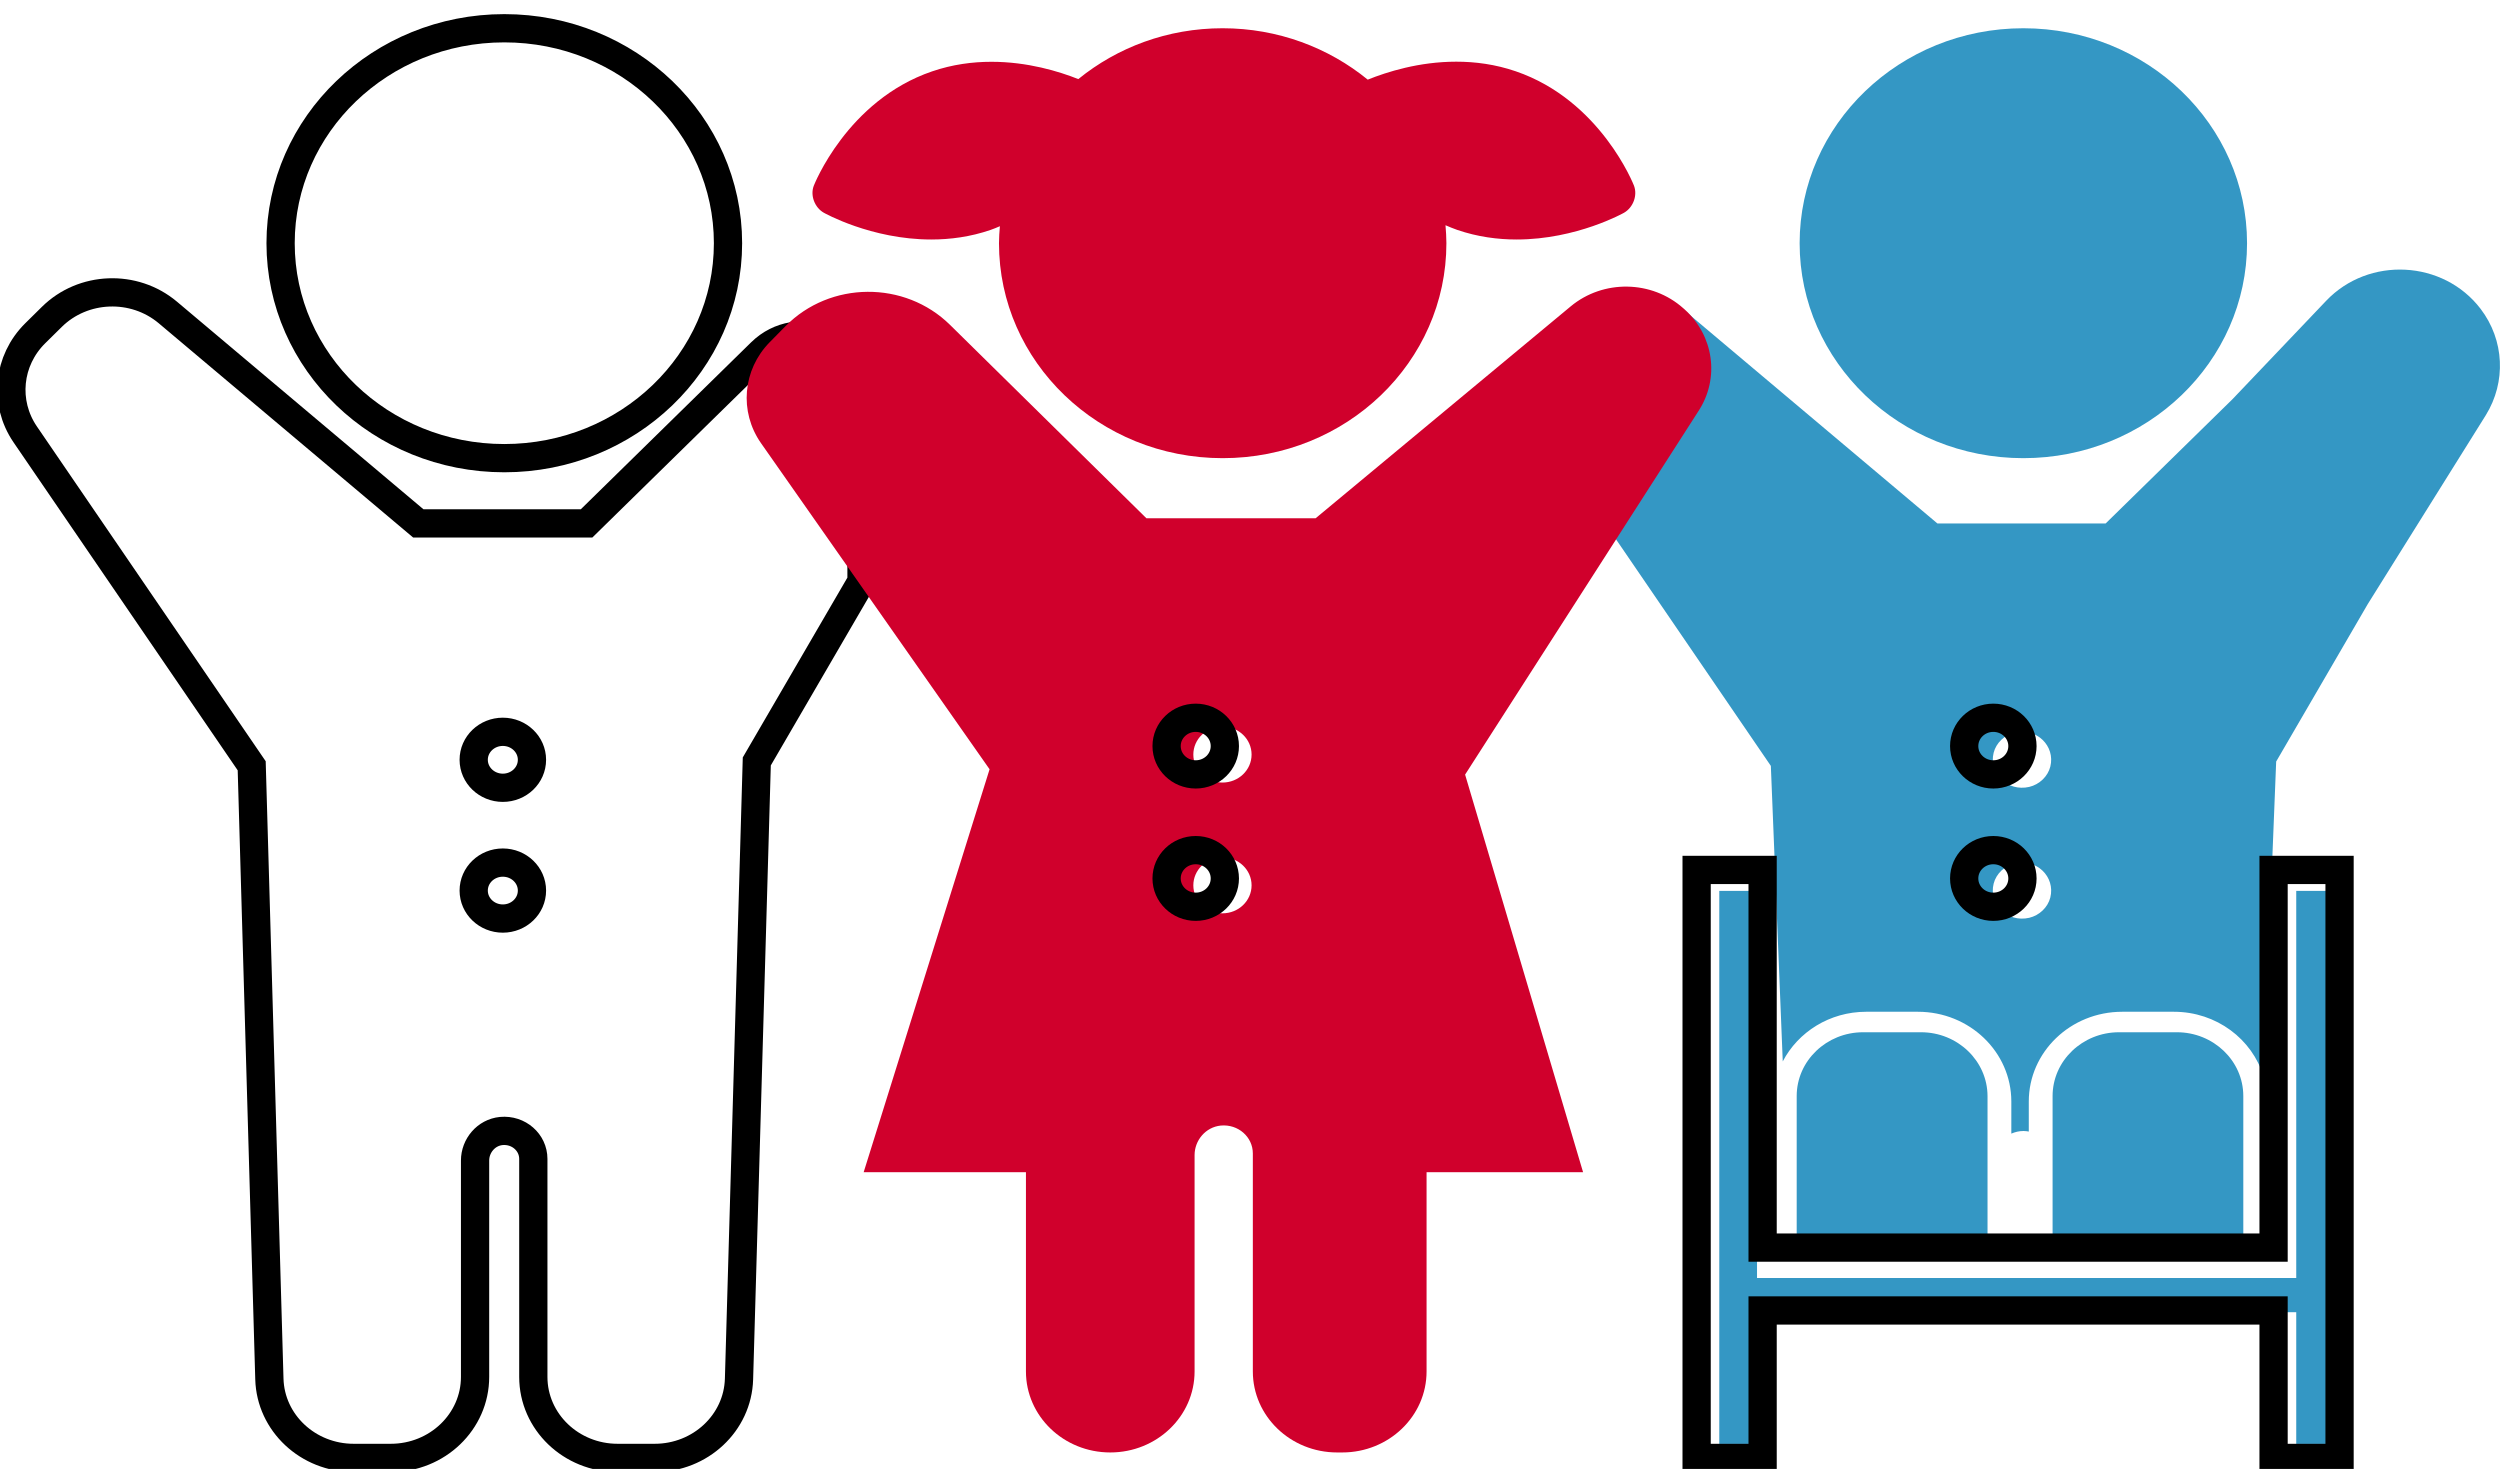
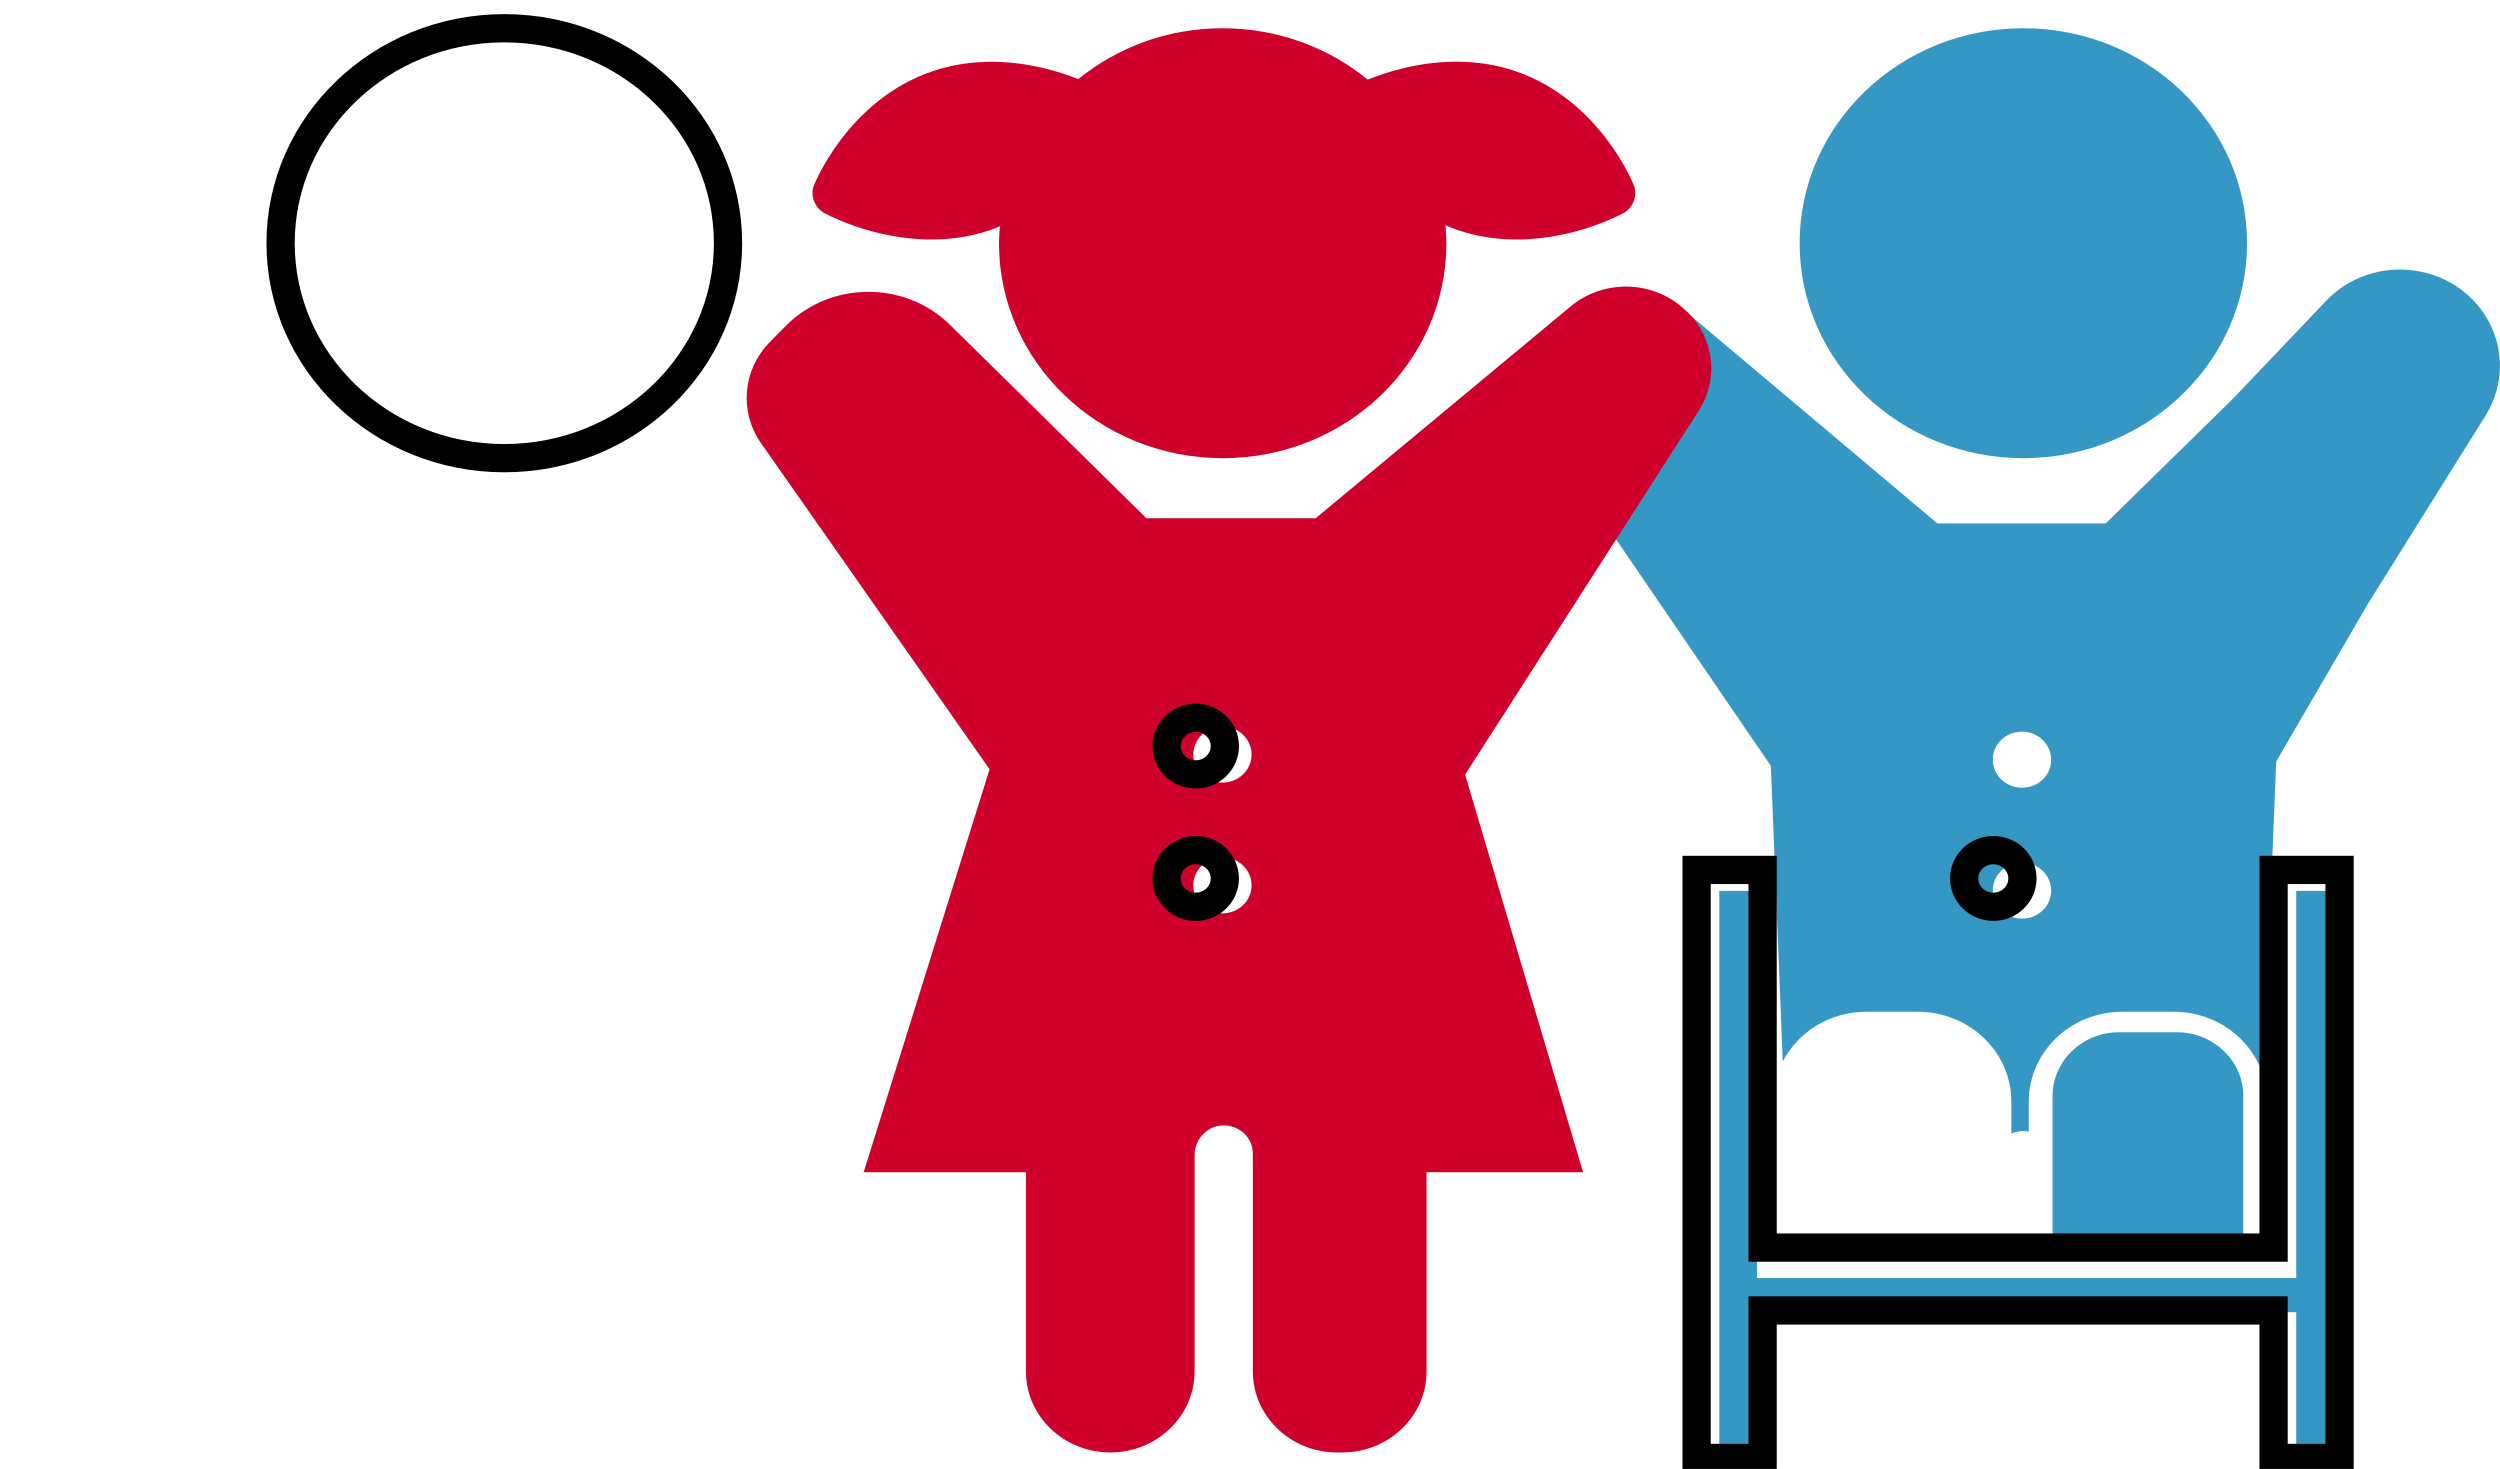
<svg xmlns="http://www.w3.org/2000/svg" width="177" height="104" viewBox="0 0 177 104" fill="none">
  <g clip-path="url(#clip0)">
    <path d="M154.125 73.083H150.025C147.433 73.083 145.323 75.11 145.323 77.601V82.01C145.323 82.018 145.323 82.034 145.323 82.041V89.088H158.826V77.601C158.826 75.11 156.716 73.083 154.125 73.083Z" fill="#3497C4" />
-     <path d="M136.007 73.083H131.907C129.316 73.083 127.206 75.11 127.206 77.601V89.096H140.717V77.601C140.709 75.11 138.599 73.083 136.007 73.083Z" fill="#3497C4" />
    <path d="M175.628 21.868C172.988 18.406 167.709 18.128 164.692 21.297L158.056 28.267L149.078 37.063H137.171L119.326 22.037C117 20.079 113.477 20.21 111.319 22.346L106.705 26.902L125.376 54.225L126.219 75.149C127.302 73.067 129.54 71.633 132.124 71.633H135.791C139.441 71.633 142.402 74.478 142.402 77.986V80.26C142.667 80.145 142.956 80.075 143.261 80.075C143.389 80.075 143.517 80.091 143.638 80.114V77.986C143.638 74.478 146.599 71.633 150.249 71.633H153.916C156.925 71.633 159.468 73.576 160.263 76.228L161.153 53.917L167.62 42.799L167.628 42.784L175.997 29.392C177.449 27.041 177.313 24.08 175.628 21.868ZM145.162 63.546C144.986 64.24 144.392 64.81 143.67 64.98C142.129 65.335 140.781 64.039 141.151 62.559C141.327 61.865 141.921 61.295 142.643 61.125C144.175 60.77 145.531 62.066 145.162 63.546ZM145.162 54.279C144.986 54.973 144.392 55.543 143.67 55.713C142.129 56.068 140.781 54.772 141.151 53.292C141.327 52.598 141.921 52.028 142.643 51.858C144.175 51.504 145.531 52.806 145.162 54.279Z" fill="#3497C4" />
    <path d="M35.705 32.438C44.452 32.438 51.543 25.624 51.543 17.219C51.543 8.814 44.452 2 35.705 2C26.957 2 19.866 8.814 19.866 17.219C19.866 25.624 26.957 32.438 35.705 32.438Z" stroke="black" stroke-width="2" stroke-miterlimit="10" />
    <path d="M115.684 13.14C115.684 13.14 113.341 7.104 107.307 5.045C105.863 4.552 104.443 4.367 103.103 4.367C100.471 4.367 98.192 5.092 96.836 5.639C94.068 3.38 90.482 2 86.558 2C82.659 2 79.104 3.357 76.344 5.6C74.972 5.053 72.75 4.375 70.198 4.375C68.858 4.375 67.438 4.56 65.994 5.053C59.96 7.111 57.617 13.148 57.617 13.148C57.352 13.827 57.673 14.69 58.323 15.06C58.323 15.06 61.669 16.957 65.93 16.957C67.269 16.957 68.698 16.772 70.134 16.278C70.359 16.201 70.575 16.109 70.792 16.016C70.76 16.417 70.728 16.81 70.728 17.219C70.728 25.622 77.812 32.438 86.566 32.438C95.32 32.438 102.405 25.63 102.405 17.219C102.405 16.787 102.373 16.363 102.341 15.947C102.613 16.062 102.886 16.178 103.175 16.278C104.619 16.772 106.047 16.957 107.379 16.957C111.64 16.957 114.986 15.06 114.986 15.06C115.636 14.682 115.949 13.827 115.684 13.14Z" fill="#D0002C" />
-     <path d="M53.886 24.944L41.53 37.056H29.615L11.883 22.122C9.492 20.11 5.881 20.249 3.667 22.438L2.495 23.595C0.546 25.522 0.249 28.498 1.781 30.749L17.82 54.217L19.072 97.638C19.16 100.745 21.808 103.22 25.041 103.22H27.665C30.963 103.22 33.635 100.652 33.635 97.484V82.165C33.635 81.124 34.413 80.183 35.488 80.075C36.724 79.96 37.759 80.885 37.759 82.049V97.484C37.759 100.652 40.431 103.22 43.728 103.22H46.352C49.586 103.22 52.233 100.745 52.322 97.638L53.581 53.909L60.995 41.165V27.742C61.003 24.165 56.494 22.4 53.886 24.944ZM35.6 65.034C34.461 65.034 33.538 64.147 33.538 63.053C33.538 61.958 34.461 61.071 35.6 61.071C36.74 61.071 37.663 61.958 37.663 63.053C37.663 64.147 36.74 65.034 35.6 65.034ZM35.6 55.775C34.461 55.775 33.538 54.888 33.538 53.793C33.538 52.699 34.461 51.812 35.6 51.812C36.74 51.812 37.663 52.699 37.663 53.793C37.663 54.888 36.74 55.775 35.6 55.775Z" stroke="black" stroke-width="2" stroke-miterlimit="10" />
    <path d="M143.253 32.438C152 32.438 159.091 25.624 159.091 17.219C159.091 8.814 152 2 143.253 2C134.505 2 127.414 8.814 127.414 17.219C127.414 25.624 134.505 32.438 143.253 32.438Z" fill="#3497C4" />
    <path d="M119.254 21.891L119.174 21.822C116.944 19.832 113.509 19.778 111.207 21.69L93.146 36.693H81.166L67.262 23.001C64.06 19.848 58.773 19.886 55.619 23.086L54.496 24.227C52.578 26.177 52.322 29.146 53.878 31.374L70.062 54.464L61.148 82.99H72.637V97.098C72.637 100.267 75.309 102.834 78.607 102.834C81.905 102.834 84.576 100.267 84.576 97.098V81.779C84.576 80.739 85.355 79.798 86.43 79.69C87.666 79.574 88.701 80.499 88.701 81.664V97.098C88.701 100.267 91.372 102.834 94.67 102.834H95.031C98.329 102.834 101.001 100.267 101.001 97.098V82.99H112.081L103.729 54.842L120.249 29.107C121.774 26.779 121.34 23.757 119.254 21.891ZM86.55 64.664C85.411 64.664 84.488 63.777 84.488 62.682C84.488 61.588 85.411 60.701 86.55 60.701C87.69 60.701 88.612 61.588 88.612 62.682C88.612 63.777 87.69 64.664 86.55 64.664ZM86.55 55.405C85.411 55.405 84.488 54.518 84.488 53.423C84.488 52.328 85.411 51.442 86.55 51.442C87.69 51.442 88.612 52.328 88.612 53.423C88.612 54.518 87.69 55.405 86.55 55.405Z" fill="#D0002C" />
-     <path d="M124.397 63.075H121.726V102.232H124.397V63.075Z" fill="#3497C4" />
+     <path d="M124.397 63.075H121.726V102.232H124.397Z" fill="#3497C4" />
    <path d="M165.246 63.075H162.574V102.232H165.246V63.075Z" fill="#3497C4" />
    <path d="M163.384 90.483H122.648V92.904H163.384V90.483Z" fill="#3497C4" />
    <path d="M84.657 64.199C83.517 64.199 82.595 63.302 82.595 62.194C82.595 61.086 83.517 60.189 84.657 60.189C85.796 60.189 86.719 61.086 86.719 62.194C86.719 63.302 85.796 64.199 84.657 64.199Z" stroke="black" stroke-width="2" stroke-miterlimit="10" />
    <path d="M84.657 54.828C83.517 54.828 82.595 53.931 82.595 52.823C82.595 51.715 83.517 50.818 84.657 50.818C85.796 50.818 86.719 51.715 86.719 52.823C86.719 53.931 85.796 54.828 84.657 54.828Z" stroke="black" stroke-width="2" stroke-miterlimit="10" />
    <path d="M141.127 64.199C139.987 64.199 139.064 63.302 139.064 62.194C139.064 61.086 139.987 60.189 141.127 60.189C142.266 60.189 143.189 61.086 143.189 62.194C143.189 63.302 142.266 64.199 141.127 64.199Z" stroke="black" stroke-width="2" stroke-miterlimit="10" />
-     <path d="M141.127 54.828C139.987 54.828 139.064 53.931 139.064 52.823C139.064 51.715 139.987 50.818 141.127 50.818C142.266 50.818 143.189 51.715 143.189 52.823C143.189 53.931 142.266 54.828 141.127 54.828Z" stroke="black" stroke-width="2" stroke-miterlimit="10" />
    <path d="M161.969 61.591H160.969V62.591V88.33H124.793V62.591V61.591H123.793H121.121H120.121V62.591V102.22V103.22H121.121H123.793H124.793V102.22V92.78H160.969V102.22V103.22H161.969H164.641H165.641V102.22V62.591V61.591H164.641H161.969Z" stroke="black" stroke-width="2" stroke-miterlimit="10" />
  </g>
  <defs>
    <clipPath id="clip0">
      <rect width="177" height="104" fill="white" />
    </clipPath>
  </defs>
</svg>